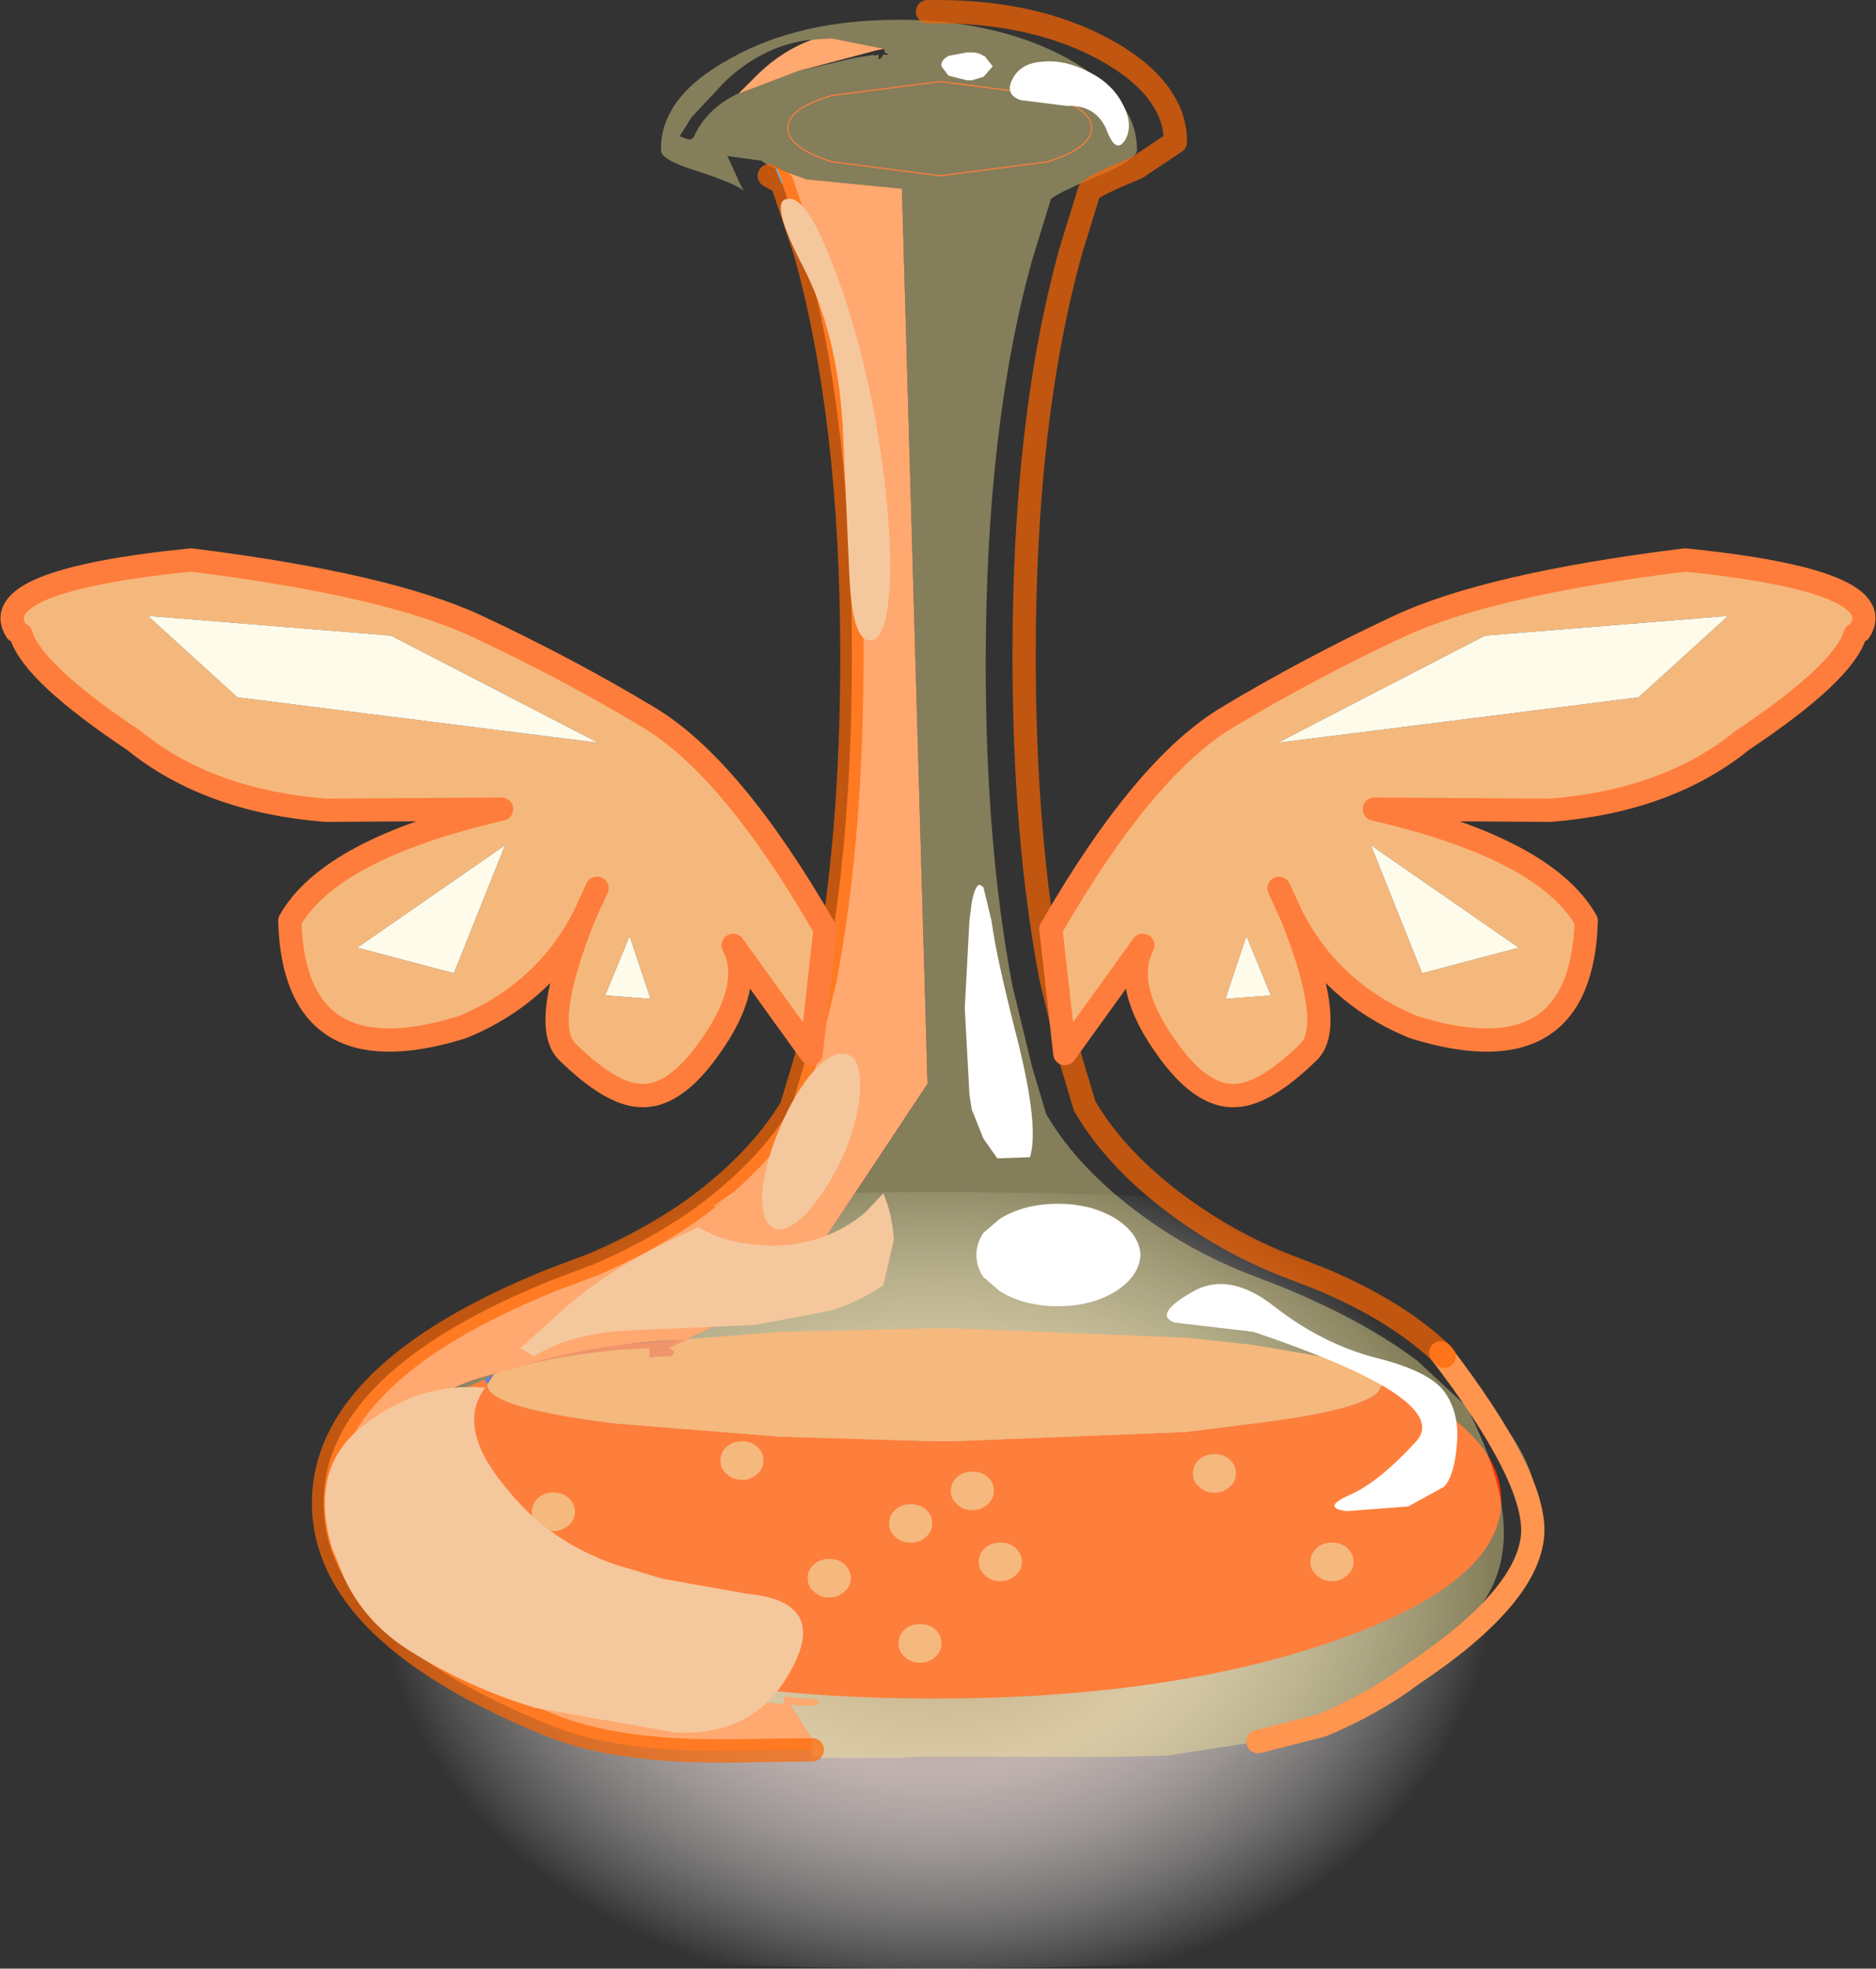
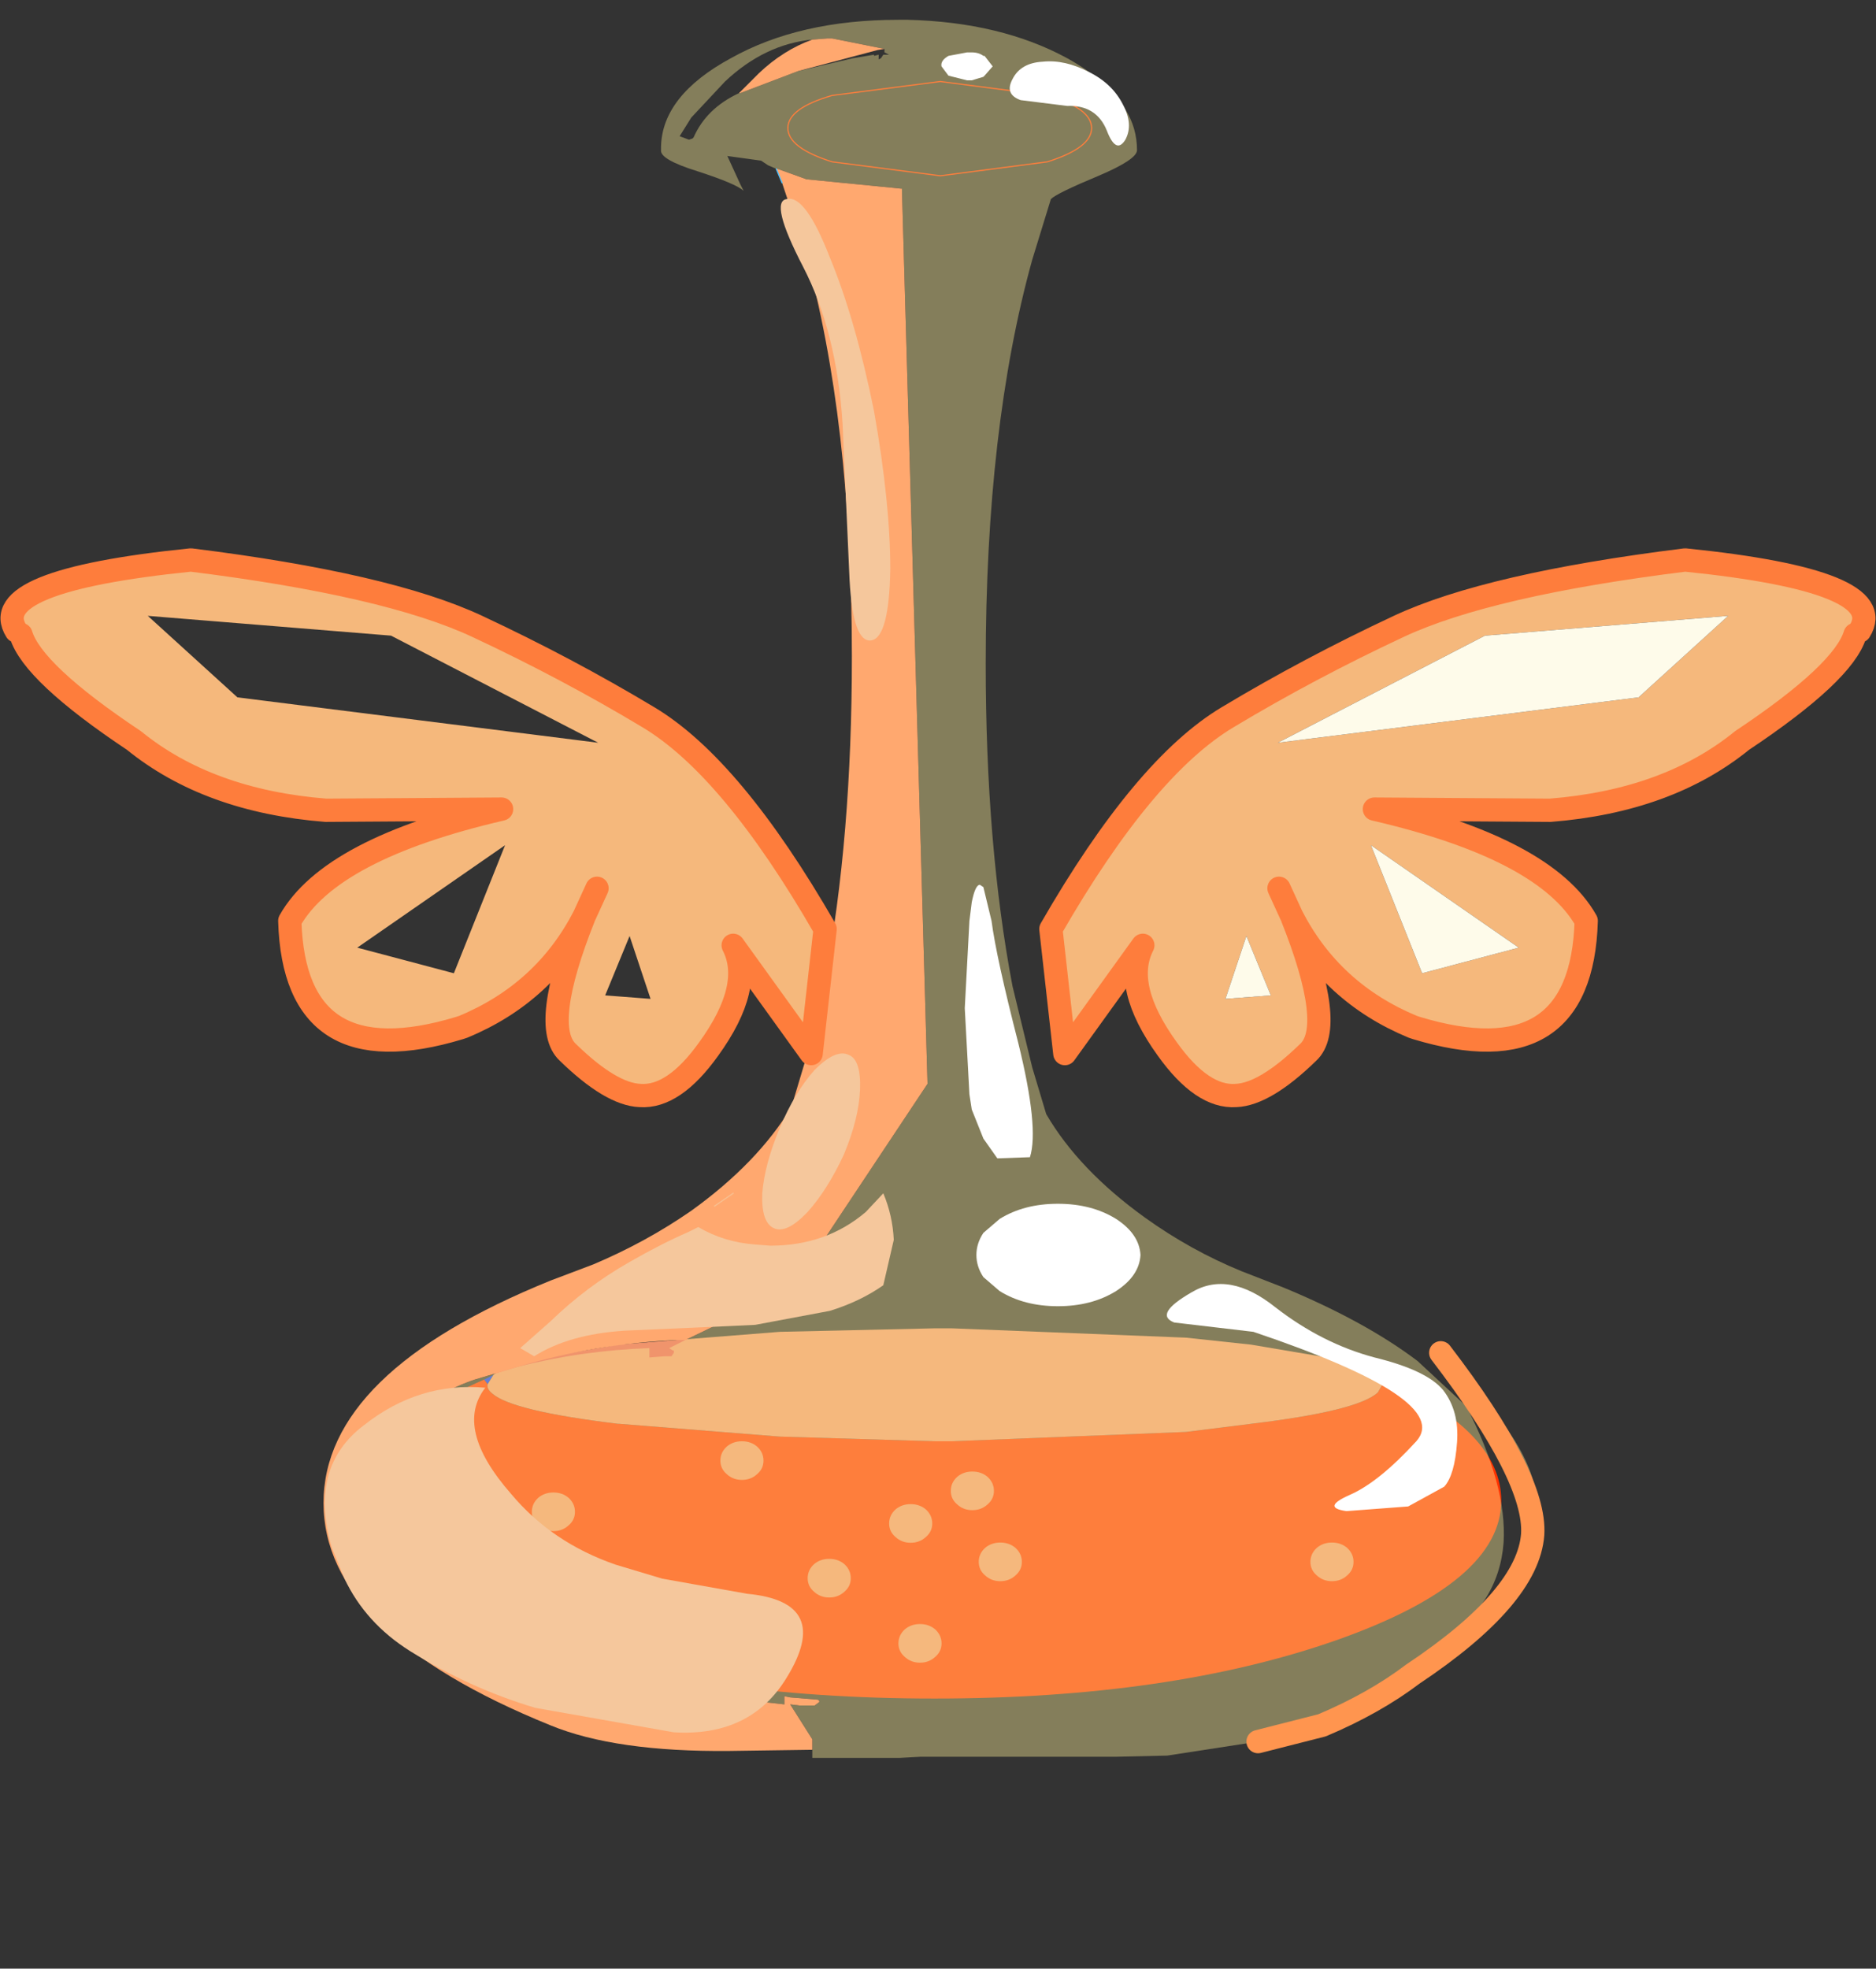
<svg xmlns="http://www.w3.org/2000/svg" xmlns:xlink="http://www.w3.org/1999/xlink" width="80.6px" height="84.55px">
  <rect width="100%" height="100%" fill="#333333" stroke="none" />
  <g transform="matrix(1, 0, 0, 1, -212.45, -153.85)">
    <use xlink:href="#object-0" width="71.2" height="81.05" transform="matrix(1, 0, 0, 1, 215.65, 157.35)" />
    <use xlink:href="#object-1" width="4.8" height="4.3" transform="matrix(0.386, 0, 0, 0.386, 268.75, 220.1)" />
    <use xlink:href="#object-3" width="4.8" height="4.3" transform="matrix(0.386, 0, 0, 0.386, 254.5, 220.1)" />
    <use xlink:href="#object-5" width="4.8" height="4.3" transform="matrix(0.386, 0, 0, 0.386, 253.3, 217.05)" />
    <use xlink:href="#object-7" width="4.8" height="4.3" transform="matrix(0.386, 0, 0, 0.386, 250.65, 218.45)" />
    <use xlink:href="#object-9" width="4.8" height="4.3" transform="matrix(0.386, 0, 0, 0.386, 247.15, 220.8)" />
    <use xlink:href="#object-11" width="4.8" height="4.3" transform="matrix(0.386, 0, 0, 0.386, 251.05, 223.6)" />
    <use xlink:href="#object-13" width="4.8" height="4.3" transform="matrix(0.386, 0, 0, 0.386, 263.7, 216.3)" />
    <use xlink:href="#object-15" width="4.8" height="4.3" transform="matrix(0.386, 0, 0, 0.386, 243.4, 215.75)" />
    <use xlink:href="#object-17" width="4.8" height="4.3" transform="matrix(0.386, 0, 0, 0.386, 235.3, 217.95)" />
    <use xlink:href="#object-19" width="52.95" height="75.7" transform="matrix(1, 0, 0, 1, 225.85, 153.85)" />
    <use xlink:href="#object-20" width="35.95" height="24" transform="matrix(1, 0, 0, 1, 212.45, 177.4)" />
    <use xlink:href="#object-21" width="35.95" height="24" transform="matrix(-1, 0, 0, 1, 293.05, 177.4)" />
  </g>
  <defs>
    <g transform="matrix(1, 0, 0, 1, -215.65, -157.35)" id="object-0">
-       <path fill-rule="evenodd" fill="url(#gradient-Rf99465bbbd95332009545eebc0ac9bac)" stroke="none" d="M286.85 235.4Q272 238.35 252.7 238.4Q231.5 238.4 215.65 234.8L215.65 208.55Q231.5 205.05 252.7 205.05Q272 205.05 286.85 208L286.85 235.4" />
      <path fill-rule="evenodd" fill="#0033ff" stroke="none" d="M272 213.1L271.85 213.3L271.7 212.95L272 213.1M233.4 213.3L233.25 213.1L233.65 212.9L233.4 213.3" />
      <path fill-rule="evenodd" fill="#ff3300" stroke="none" d="M271.85 213.3L272 213.1Q276.95 215.35 276.95 218.3Q276.95 221.8 269.85 224.3Q262.7 226.8 252.6 226.8Q242.45 226.8 235.35 224.3Q228.2 221.8 228.2 218.3Q228.2 215.3 233.25 213.1L233.4 213.3Q233.35 213.5 233.6 213.7Q234.45 214.45 239 215L239.05 215L245.95 215.55L252.6 215.75L253.35 215.75L263.4 215.35L266.2 215Q270.8 214.45 271.65 213.65L271.85 213.3" />
      <path fill-rule="evenodd" fill="#f0946c" stroke="none" d="M271.7 212.95L271.85 213.3L271.65 213.65Q270.8 214.45 266.2 215L263.4 215.35L253.35 215.75L252.6 215.75L245.95 215.55L239.05 215L239 215Q234.45 214.45 233.6 213.7Q233.35 213.5 233.4 213.3L233.65 212.9Q234.1 212.5 235.5 212.2L239 211.6L245.95 211.05L252.6 210.9L253.35 210.9L263.4 211.3L266.2 211.6L269.45 212.15Q271.2 212.5 271.7 212.95" />
      <path fill="none" stroke="#ff3300" stroke-width="0.05" stroke-linecap="round" stroke-linejoin="round" d="M252.85 161.4L248.2 160.8Q246.3 160.2 246.3 159.35Q246.3 158.5 248.2 157.95L252.85 157.35L257.45 157.95Q259.35 158.5 259.35 159.35Q259.35 160.2 257.45 160.8L252.85 161.4" />
    </g>
    <radialGradient gradientTransform="matrix(0.073, 0, 0, 0.055, 252.7, 221.7)" gradientUnits="userSpaceOnUse" spreadMethod="pad" id="gradient-Rf99465bbbd95332009545eebc0ac9bac" cx="0" cy="0" r="819.2">
      <stop offset="0" stop-color="#91756f" />
      <stop offset="0.18" stop-color="#c2b2af" />
      <stop offset="0.4" stop-color="#ffffff" stop-opacity="0" />
    </radialGradient>
    <g transform="matrix(1, 0, 0, 1, 0, 0)" id="object-1">
      <use xlink:href="#object-2" width="4.8" height="4.3" transform="matrix(1, 0, 0, 1, 0, 0)" />
    </g>
    <g transform="matrix(1, 0, 0, 1, 0, 0)" id="object-2">
      <path fill-rule="evenodd" fill="#f0946c" stroke="none" d="M0.7 3.65Q0 3.05 0 2.15Q0 1.25 0.7 0.6Q1.4 0 2.4 0Q3.4 0 4.1 0.6Q4.8 1.25 4.8 2.15Q4.8 3.05 4.1 3.65Q3.4 4.3 2.4 4.3Q1.4 4.3 0.7 3.65" />
    </g>
    <g transform="matrix(1, 0, 0, 1, 0, 0)" id="object-3">
      <use xlink:href="#object-4" width="4.8" height="4.3" transform="matrix(1, 0, 0, 1, 0, 0)" />
    </g>
    <g transform="matrix(1, 0, 0, 1, 0, 0)" id="object-4">
      <path fill-rule="evenodd" fill="#f0946c" stroke="none" d="M0.7 3.65Q0 3.05 0 2.15Q0 1.25 0.7 0.6Q1.4 0 2.4 0Q3.4 0 4.1 0.6Q4.8 1.25 4.8 2.15Q4.8 3.05 4.1 3.65Q3.4 4.3 2.4 4.3Q1.4 4.3 0.7 3.65" />
    </g>
    <g transform="matrix(1, 0, 0, 1, 0, 0)" id="object-5">
      <use xlink:href="#object-6" width="4.8" height="4.3" transform="matrix(1, 0, 0, 1, 0, 0)" />
    </g>
    <g transform="matrix(1, 0, 0, 1, 0, 0)" id="object-6">
      <path fill-rule="evenodd" fill="#f0946c" stroke="none" d="M0.7 3.65Q0 3.05 0 2.15Q0 1.25 0.7 0.6Q1.4 0 2.4 0Q3.4 0 4.1 0.6Q4.8 1.25 4.8 2.15Q4.8 3.05 4.1 3.65Q3.4 4.3 2.4 4.3Q1.4 4.3 0.7 3.65" />
    </g>
    <g transform="matrix(1, 0, 0, 1, 0, 0)" id="object-7">
      <use xlink:href="#object-8" width="4.8" height="4.3" transform="matrix(1, 0, 0, 1, 0, 0)" />
    </g>
    <g transform="matrix(1, 0, 0, 1, 0, 0)" id="object-8">
      <path fill-rule="evenodd" fill="#f0946c" stroke="none" d="M0.7 3.65Q0 3.05 0 2.15Q0 1.25 0.7 0.6Q1.4 0 2.4 0Q3.4 0 4.1 0.6Q4.8 1.25 4.8 2.15Q4.8 3.05 4.1 3.65Q3.4 4.3 2.4 4.3Q1.4 4.3 0.7 3.65" />
    </g>
    <g transform="matrix(1, 0, 0, 1, 0, 0)" id="object-9">
      <use xlink:href="#object-10" width="4.8" height="4.3" transform="matrix(1, 0, 0, 1, 0, 0)" />
    </g>
    <g transform="matrix(1, 0, 0, 1, 0, 0)" id="object-10">
      <path fill-rule="evenodd" fill="#f0946c" stroke="none" d="M0.7 3.65Q0 3.05 0 2.15Q0 1.25 0.7 0.6Q1.4 0 2.4 0Q3.4 0 4.1 0.6Q4.8 1.25 4.8 2.15Q4.8 3.05 4.1 3.65Q3.4 4.3 2.4 4.3Q1.4 4.3 0.7 3.65" />
    </g>
    <g transform="matrix(1, 0, 0, 1, 0, 0)" id="object-11">
      <use xlink:href="#object-12" width="4.8" height="4.3" transform="matrix(1, 0, 0, 1, 0, 0)" />
    </g>
    <g transform="matrix(1, 0, 0, 1, 0, 0)" id="object-12">
      <path fill-rule="evenodd" fill="#f0946c" stroke="none" d="M0.7 3.65Q0 3.05 0 2.15Q0 1.25 0.7 0.6Q1.4 0 2.4 0Q3.4 0 4.1 0.6Q4.8 1.25 4.8 2.15Q4.8 3.05 4.1 3.65Q3.4 4.3 2.4 4.3Q1.4 4.3 0.7 3.65" />
    </g>
    <g transform="matrix(1, 0, 0, 1, 0, 0)" id="object-13">
      <use xlink:href="#object-14" width="4.8" height="4.3" transform="matrix(1, 0, 0, 1, 0, 0)" />
    </g>
    <g transform="matrix(1, 0, 0, 1, 0, 0)" id="object-14">
-       <path fill-rule="evenodd" fill="#f0946c" stroke="none" d="M0.7 3.65Q0 3.05 0 2.15Q0 1.25 0.7 0.6Q1.4 0 2.4 0Q3.4 0 4.1 0.6Q4.8 1.25 4.8 2.15Q4.8 3.05 4.1 3.65Q3.4 4.3 2.4 4.3Q1.4 4.3 0.7 3.65" />
-     </g>
+       </g>
    <g transform="matrix(1, 0, 0, 1, 0, 0)" id="object-15">
      <use xlink:href="#object-16" width="4.8" height="4.3" transform="matrix(1, 0, 0, 1, 0, 0)" />
    </g>
    <g transform="matrix(1, 0, 0, 1, 0, 0)" id="object-16">
      <path fill-rule="evenodd" fill="#f0946c" stroke="none" d="M0.7 3.65Q0 3.05 0 2.15Q0 1.25 0.7 0.6Q1.4 0 2.4 0Q3.4 0 4.1 0.6Q4.8 1.25 4.8 2.15Q4.8 3.05 4.1 3.65Q3.4 4.3 2.4 4.3Q1.4 4.3 0.7 3.65" />
    </g>
    <g transform="matrix(1, 0, 0, 1, 0, 0)" id="object-17">
      <use xlink:href="#object-18" width="4.8" height="4.3" transform="matrix(1, 0, 0, 1, 0, 0)" />
    </g>
    <g transform="matrix(1, 0, 0, 1, 0, 0)" id="object-18">
      <path fill-rule="evenodd" fill="#f0946c" stroke="none" d="M0.7 3.65Q0 3.05 0 2.15Q0 1.25 0.7 0.6Q1.4 0 2.4 0Q3.4 0 4.1 0.6Q4.8 1.25 4.8 2.15Q4.8 3.05 4.1 3.65Q3.4 4.3 2.4 4.3Q1.4 4.3 0.7 3.65" />
    </g>
    <g transform="matrix(1, 0, 0, 1, -225.85, -153.85)" id="object-19">
      <path fill-rule="evenodd" fill="#fced96" fill-opacity="0.4" stroke="none" d="M245.8 161.1L245.45 160.95L245.15 160.75L243.7 160.55L244.25 161.75L244.4 162.05Q244.1 161.75 242.4 161.2Q240.8 160.7 240.85 160.3L240.85 160.15Q240.9 157.95 243.85 156.35Q246.8 154.7 251.05 154.7L251.45 154.7Q255.45 154.8 258.3 156.35Q260.1 157.35 260.8 158.55Q261.3 159.35 261.3 160.3Q261.3 160.7 259.65 161.4Q257.85 162.15 257.6 162.4L256.8 165Q254.8 172.2 254.8 182.35Q254.8 190.15 255.95 196.2L256.8 199.7L257.4 201.7Q258.8 204.1 261.65 206.15Q263.6 207.55 265.8 208.45L267.6 209.15Q271.1 210.6 273.35 212.3L275.45 214.25Q277.2 217.65 277.05 220.1Q276.85 222.8 274.3 224.4L271.9 226.1Q270.05 227.25 267.6 228.3L266.5 228.65L262.6 229.25L260.4 229.3L260 229.3L255.6 229.3L252 229.3L251.1 229.35L250.95 229.35L248.6 229.35L248.2 229.35L247.75 229.35L247.35 229.35L247.35 229L247.35 228.55L246.4 227.05L246.8 227.1L247.45 227.1L247.65 226.95L247.65 226.9L247.6 226.85L246.4 226.75L246.15 226.7L246.15 227.05L239.85 226.35L239.55 226.3L235.95 225.5Q233.1 224.7 230.8 223L230.45 222.9L229.5 222.15Q228.75 221.7 228.4 220.9L227.8 220.1L227.55 219.4Q227.3 218.9 227.35 218.4Q227.4 217.65 227.75 217.05L227.85 216.95Q227.85 216.6 228.15 216.4L228.2 216.3L228.25 216.25L228.5 216L228.6 215.9Q229.85 214.7 231.4 213.75Q232.1 213.35 232.85 213.1L234.7 212.55Q237.45 211.85 240.35 211.75L240.35 212.15L241 212.1L241.3 212.1L241.4 211.95L241.4 211.85L241.35 211.85L241.2 211.75L241.9 211.4L246.45 209.2L252.3 200.4L251.2 161.95L251.15 161.95L247.1 161.55L245.85 161.1L245.8 161.1M278.3 219.75Q278.45 217.3 274.35 211.95L274.5 212.1Q278.45 216 278.45 218.35L278.3 219.75M247.35 155.55Q245.3 155.75 243.6 157.35L242.15 158.9L241.65 159.7L242.05 159.85L242.2 159.8L242.25 159.75Q242.8 158.5 244.2 157.85L244.25 157.85L246.75 156.9L249.1 156.35L250 156.2L250 156.25L250.2 156.2L250.2 156.3L250.2 156.4L250.3 156.35L250.4 156.2L250.65 156.2L250.55 156.15L250.45 156.1L250.45 156L250.45 155.95L248.2 155.5L248 155.5L247.35 155.55" />
      <path fill-rule="evenodd" fill="#ffa86f" stroke="none" d="M247.35 155.55L248 155.5L248.2 155.5L250.45 155.95L250.15 156L246.75 156.9L244.25 157.85L244.2 157.85L245.05 157Q246.1 156 247.35 155.55M245.8 161.1L245.85 161.1L247.1 161.55L251.15 161.95L251.2 161.95L252.3 200.4L246.45 209.2L241.9 211.4L241.6 211.4Q238.05 211.55 234.7 212.55L232.85 213.1Q232.1 213.35 231.4 213.75Q229.85 214.7 228.6 215.9L228.5 216L228.25 216.25L228.2 216.3L228.15 216.4Q227.85 216.6 227.85 216.95L227.75 217.05Q227.4 217.65 227.35 218.4Q227.3 218.9 227.55 219.4L227.8 220.1L228.4 220.9Q228.75 221.7 229.5 222.15L230.45 222.9L230.8 223Q233.1 224.7 235.95 225.5L239.55 226.3L239.85 226.35L246.15 227.05L246.15 226.7L246.4 226.75L247.6 226.85L247.65 226.9L247.65 226.95L247.45 227.1L246.8 227.1L246.4 227.05L247.35 228.55L247.35 229L243.8 229.05Q238.9 229.1 236.1 227.95Q226.35 224 226.35 218.4Q226.35 212.8 236.1 208.85L237.95 208.15Q240.2 207.2 242.15 205.85Q245 203.8 246.45 201.4L247.05 199.4L247.9 195.9Q249.05 189.85 249.05 182.05Q249.05 171.9 247.05 164.7L246.05 161.7L245.8 161.1" />
      <path fill="none" stroke="#ff954f" stroke-width="1" stroke-linecap="round" stroke-linejoin="round" d="M266.5 228.65L269.25 227.95Q271.5 227 273.15 225.75Q278.1 222.45 278.3 219.75Q278.45 217.3 274.35 211.95" />
-       <path fill="none" stroke="#ff6600" stroke-opacity="0.69" stroke-width="1" stroke-linecap="round" stroke-linejoin="round" d="M274.35 211.95Q272.45 210.15 269.25 208.8L267.45 208.1Q265.25 207.2 263.3 205.8Q260.45 203.75 259.05 201.35L258.45 199.35L257.6 195.85Q256.45 189.8 256.45 182Q256.45 171.85 258.45 164.65L259.25 162.05Q259.5 161.8 261.3 161.05L262.95 159.95Q262.95 159 262.45 158.2Q261.75 157 259.95 156Q256.95 154.35 252.7 154.35L252.3 154.35M246.05 161.7L247.05 164.7Q249.05 171.9 249.05 182.05Q249.05 189.85 247.9 195.9L247.05 199.4L246.45 201.4Q245 203.8 242.15 205.85Q240.2 207.2 237.95 208.15L236.1 208.85Q226.35 212.8 226.35 218.4Q226.35 224 236.1 227.95Q238.9 229.1 243.8 229.05L247.35 229M246.05 161.7L245.5 161.4M274.35 211.95L274.5 212.1" />
      <path fill="none" stroke="#50c1fe" stroke-width="0.05" stroke-linecap="round" stroke-linejoin="round" d="M245.8 161.1L246.05 161.7" />
      <path fill-rule="evenodd" fill="#ffffff" stroke="none" d="M257.25 156.5Q258.2 156.4 259.25 156.95Q260.25 157.45 260.7 158.35Q261.15 159.2 260.8 159.85Q260.4 160.5 260 159.45Q259.55 158.35 258.3 158.4L256.3 158.15Q255.6 157.9 255.95 157.25Q256.3 156.55 257.25 156.5M254.2 156.1Q254.5 156.1 254.7 156.25L254.75 156.25L255.1 156.7L254.75 157.1L254.7 157.15L254.2 157.3L254 157.3L253.2 157.1L252.9 156.7Q252.85 156.45 253.2 156.25L254 156.1L254.2 156.1M255.05 193.4Q255.25 194.95 256.2 198.65Q257.1 202.3 256.7 203.55L255.3 203.6L254.7 202.75L254.2 201.5L254.1 200.85L253.9 197.15L254.1 193.4L254.2 192.6Q254.35 191.85 254.55 191.85L254.7 191.95L255.05 193.4M267.25 210Q269.25 211.55 271.5 212.15Q273.75 212.7 274.45 213.55Q275.15 214.45 275.05 215.8Q274.95 217.2 274.5 217.7L272.95 218.55L270.3 218.75Q269.2 218.6 270.45 218.05Q271.7 217.5 273.3 215.75Q274.9 213.95 266.3 211.05L262.9 210.65Q262 210.3 263.65 209.35Q265.25 208.4 267.25 210M254.4 207.75Q254.4 207.25 254.7 206.8L255.4 206.2Q256.45 205.55 257.9 205.55Q259.35 205.55 260.4 206.2Q261.4 206.85 261.45 207.75Q261.4 208.65 260.4 209.3Q259.35 209.95 257.9 209.95Q256.45 209.95 255.4 209.3L254.7 208.7Q254.4 208.25 254.4 207.75" />
      <path fill-rule="evenodd" fill="#f5c79c" stroke="none" d="M250 171.5Q250.7 175.45 250.7 178.3Q250.65 181.2 249.9 181.35Q249.1 181.5 248.95 178.75L248.65 172.05Q248.4 168.1 246.95 165.3Q245.5 162.5 246.25 162.4Q247.05 162.2 248.1 164.9Q249.2 167.55 250 171.5M249.4 200.65Q249.35 201.9 248.7 203.45Q248 204.95 247.15 205.9Q246.25 206.85 245.7 206.6Q245.15 206.35 245.2 205.1Q245.3 203.85 245.95 202.3Q246.6 200.75 247.45 199.8Q248.35 198.9 248.9 199.15Q249.45 199.35 249.4 200.65M244.9 207.3L245.55 207.35Q247.95 207.35 249.65 205.9L250.4 205.1Q250.8 206.05 250.85 207.1L250.4 209.05Q249.4 209.75 248.1 210.15L244.9 210.75L243.85 210.8L239.3 211Q236.9 211.15 235.4 212.1L234.8 211.75L236.1 210.6Q237.65 209.1 239.5 208.05Q240.8 207.3 242.05 206.75L242.45 206.55Q243.55 207.2 244.9 207.3M246.25 225.9Q244.7 228.45 241.4 228.25L235.45 227.2Q232.6 226.35 230.05 224.75Q228.15 223.55 227.25 221.65L226.7 220.3Q225.7 216.85 228.1 215.05Q230.45 213.2 233.3 213.45Q231.95 215.2 234.4 218Q236.15 220.1 238.9 221.05L240.9 221.65L244.55 222.3Q248.25 222.65 246.25 225.9" />
      <path fill="none" stroke="#f5c79c" stroke-opacity="0.733" stroke-width="0.05" stroke-linecap="round" stroke-linejoin="round" d="M243.95 205.1L243.15 205.65" />
    </g>
    <g transform="matrix(1, 0, 0, 1, 0.5, 0.5)" id="object-20">
      <path fill-rule="evenodd" fill="#f5b87c" stroke="none" d="M25.15 14.1L24.6 15.3L25.15 14.1M25.5 18.7L27.45 18.85L26.55 16.15L25.5 18.7M29.95 21Q28.45 23.1 27 23Q25.75 22.95 23.9 21.15Q22.7 20.05 24.6 15.3Q22.9 18.6 19.4 20.05L19.25 20.1Q12.15 22.25 11.95 15.5Q13.7 12.4 21.05 10.7L13.5 10.75Q8.45 10.35 5.25 7.75Q0.9 4.85 0.4 3.2L0.2 3.05Q-1.15 0.9 7.7 0Q16.15 1.05 20 2.85Q23.85 4.65 27.35 6.75Q30.95 8.9 34.95 15.85L34.35 21.2L31 16.55Q31.9 18.3 29.95 21M9.7 5.9L25.2 7.85L16.3 3.25L5.85 2.4L9.7 5.9M14.85 16.65L19 17.75L21.2 12.25L14.85 16.65" />
-       <path fill-rule="evenodd" fill="#fefbea" stroke="none" d="M25.5 18.7L26.55 16.15L27.45 18.85L25.5 18.7M9.7 5.9L5.85 2.4L16.3 3.25L25.2 7.85L9.7 5.9M14.85 16.65L21.2 12.25L19 17.75L14.85 16.65" />
      <path fill="none" stroke="#fe7d3c" stroke-width="1" stroke-linecap="round" stroke-linejoin="round" d="M24.6 15.3L25.15 14.1M29.95 21Q28.45 23.1 27 23Q25.75 22.95 23.9 21.15Q22.7 20.05 24.6 15.3Q22.9 18.6 19.4 20.05L19.25 20.1Q12.15 22.25 11.95 15.5Q13.7 12.4 21.05 10.7L13.5 10.75Q8.45 10.35 5.25 7.75Q0.9 4.85 0.4 3.2M0.2 3.05Q-1.15 0.9 7.7 0Q16.15 1.05 20 2.85Q23.85 4.65 27.35 6.75Q30.95 8.9 34.95 15.85L34.35 21.2L31 16.55Q31.9 18.3 29.95 21" />
    </g>
    <g transform="matrix(1, 0, 0, 1, 0.5, 0.5)" id="object-21">
      <path fill-rule="evenodd" fill="#f5b87c" stroke="none" d="M25.15 14.1L24.6 15.3L25.15 14.1M25.5 18.7L27.45 18.85L26.55 16.15L25.5 18.7M29.95 21Q28.45 23.1 27 23Q25.75 22.95 23.9 21.15Q22.7 20.05 24.6 15.3Q22.9 18.6 19.4 20.05L19.25 20.1Q12.15 22.25 11.95 15.5Q13.7 12.4 21.05 10.7L13.5 10.75Q8.45 10.35 5.25 7.75Q0.9 4.85 0.4 3.2L0.2 3.05Q-1.15 0.9 7.7 0Q16.15 1.05 20 2.85Q23.85 4.65 27.35 6.75Q30.95 8.9 34.95 15.85L34.35 21.2L31 16.55Q31.9 18.3 29.95 21M9.7 5.9L25.2 7.85L16.3 3.25L5.85 2.4L9.7 5.9M14.85 16.65L19 17.75L21.2 12.25L14.85 16.65" />
      <path fill-rule="evenodd" fill="#fefbea" stroke="none" d="M25.5 18.7L26.55 16.15L27.45 18.85L25.5 18.7M9.7 5.9L5.85 2.4L16.3 3.25L25.2 7.85L9.7 5.9M14.85 16.65L21.2 12.25L19 17.75L14.85 16.65" />
      <path fill="none" stroke="#fe7d3c" stroke-width="1" stroke-linecap="round" stroke-linejoin="round" d="M24.6 15.3L25.15 14.1M29.95 21Q28.45 23.1 27 23Q25.75 22.95 23.9 21.15Q22.7 20.05 24.6 15.3Q22.9 18.6 19.4 20.05L19.25 20.1Q12.15 22.25 11.95 15.5Q13.7 12.4 21.05 10.7L13.5 10.75Q8.45 10.35 5.25 7.75Q0.9 4.85 0.4 3.2M0.2 3.05Q-1.15 0.9 7.7 0Q16.15 1.05 20 2.85Q23.85 4.65 27.35 6.75Q30.95 8.9 34.95 15.85L34.35 21.2L31 16.55Q31.9 18.3 29.95 21" />
    </g>
  </defs>
</svg>